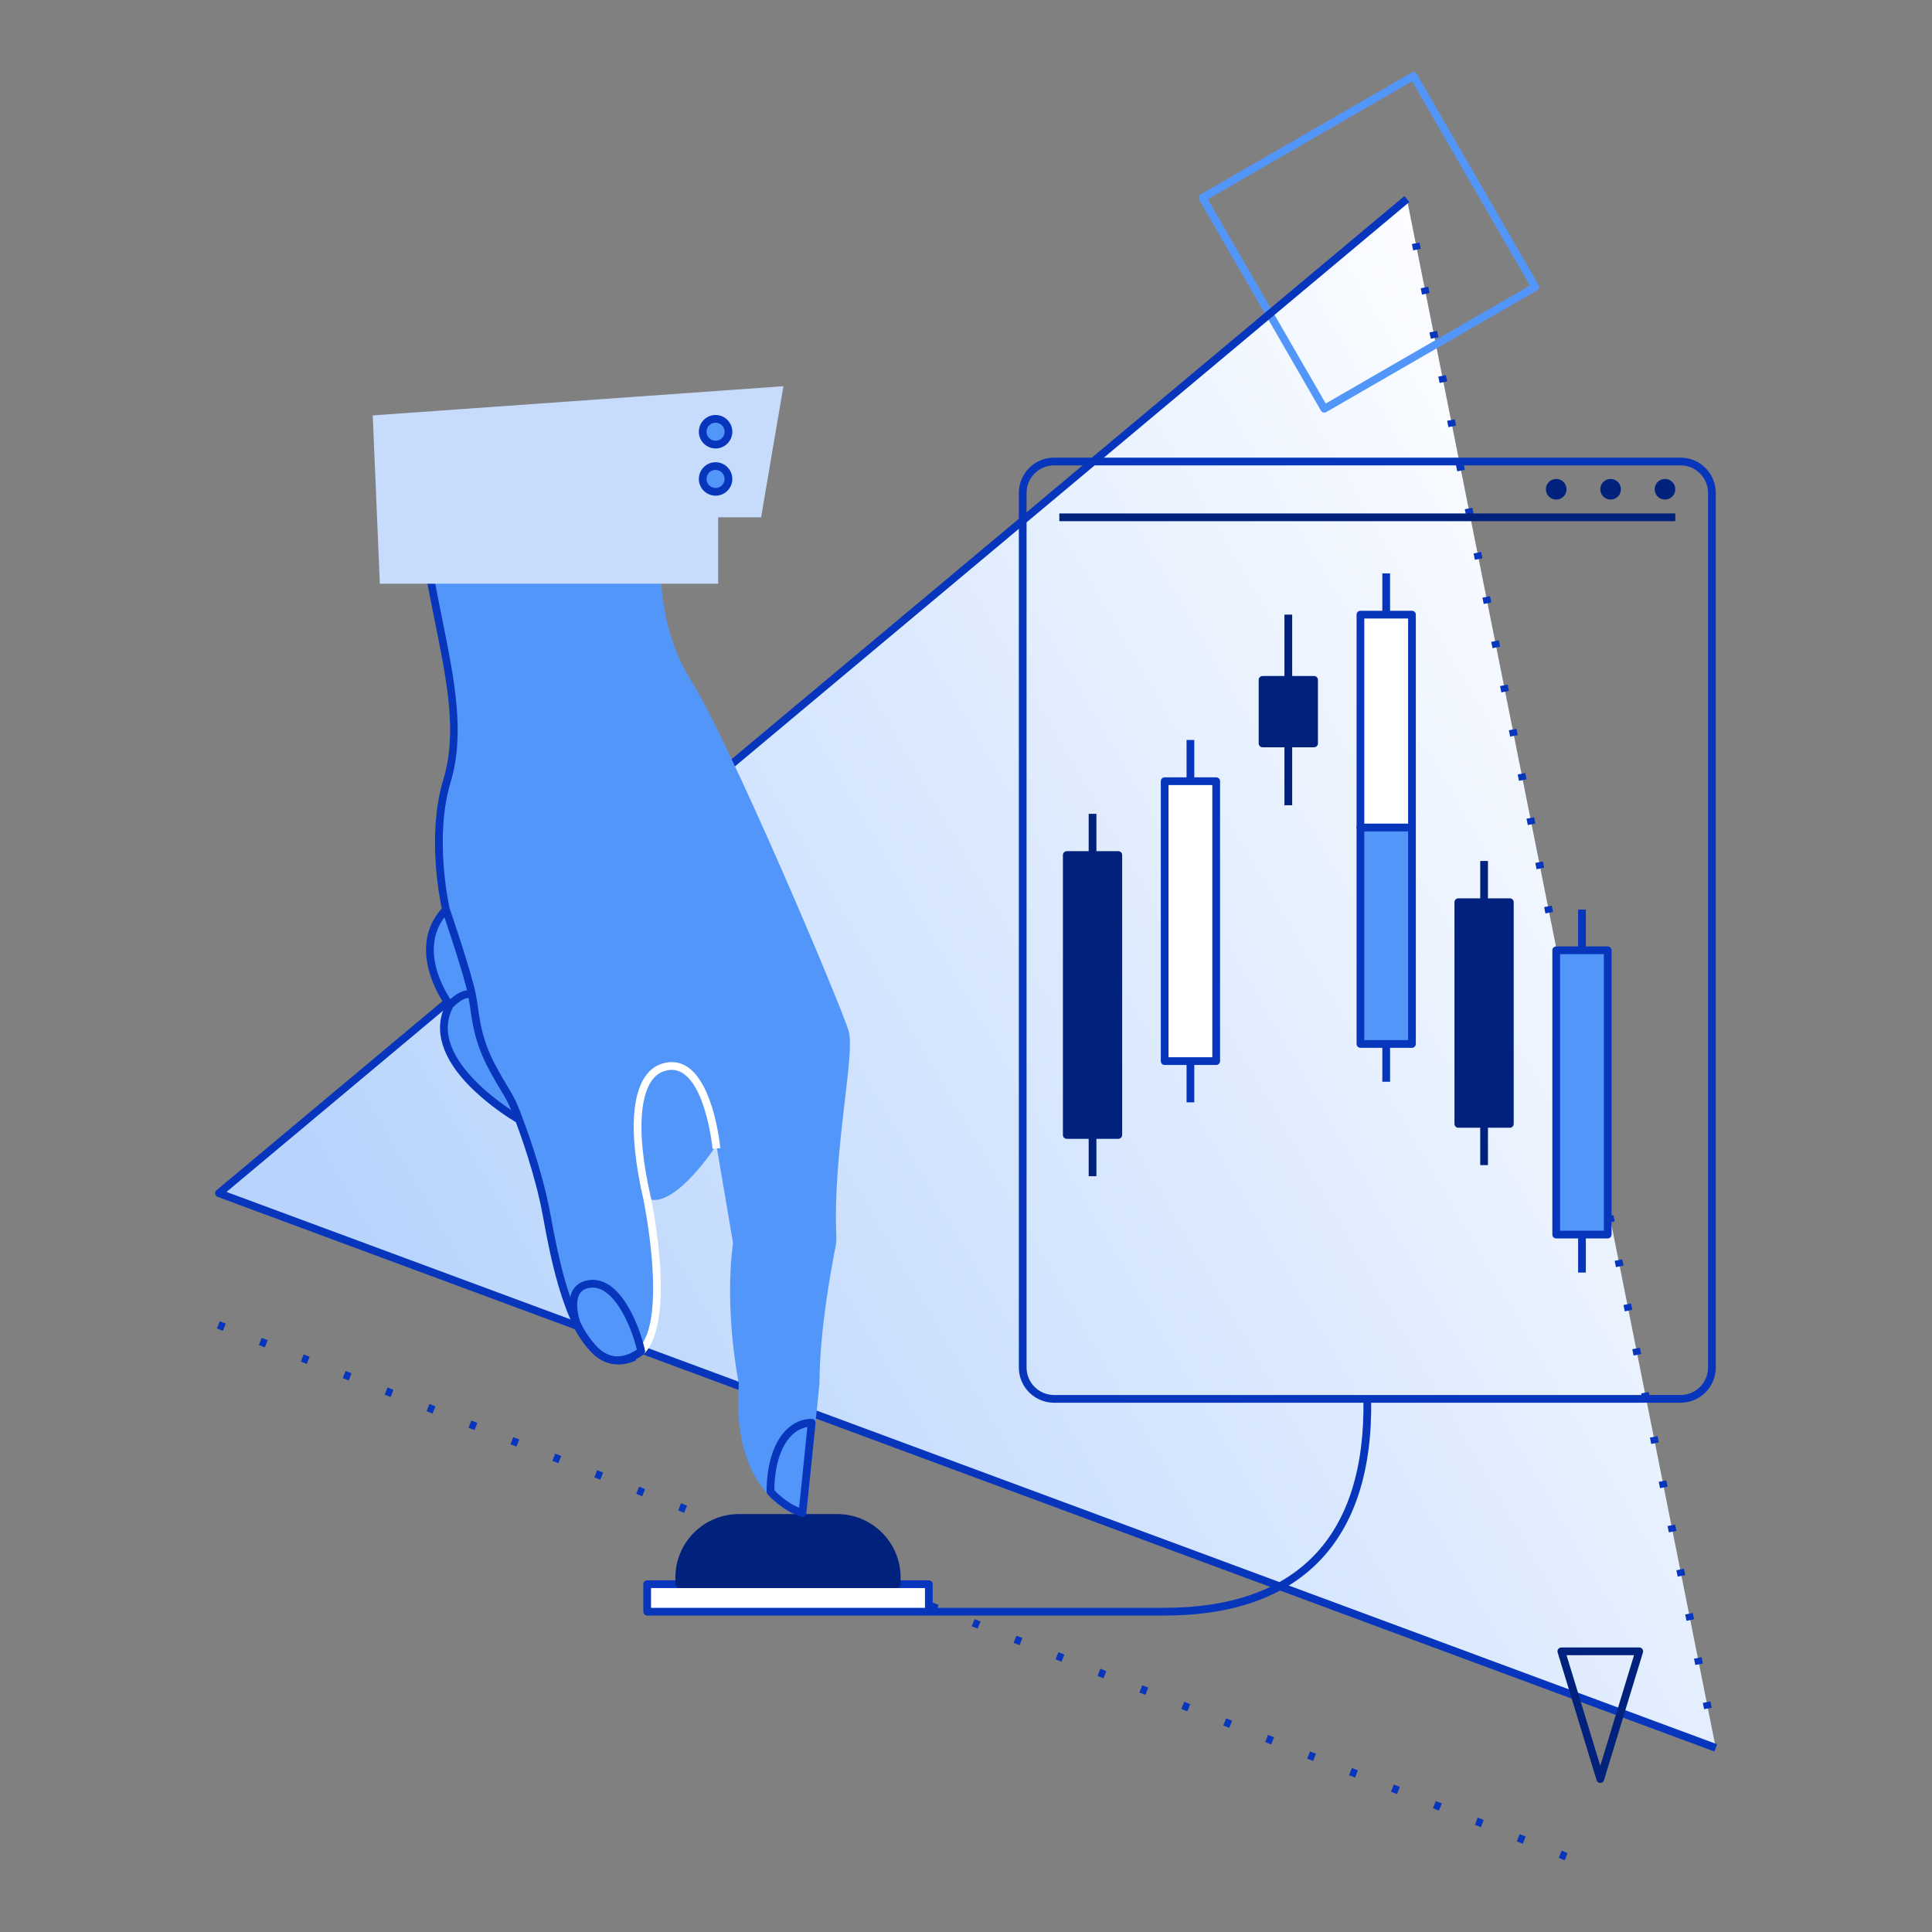
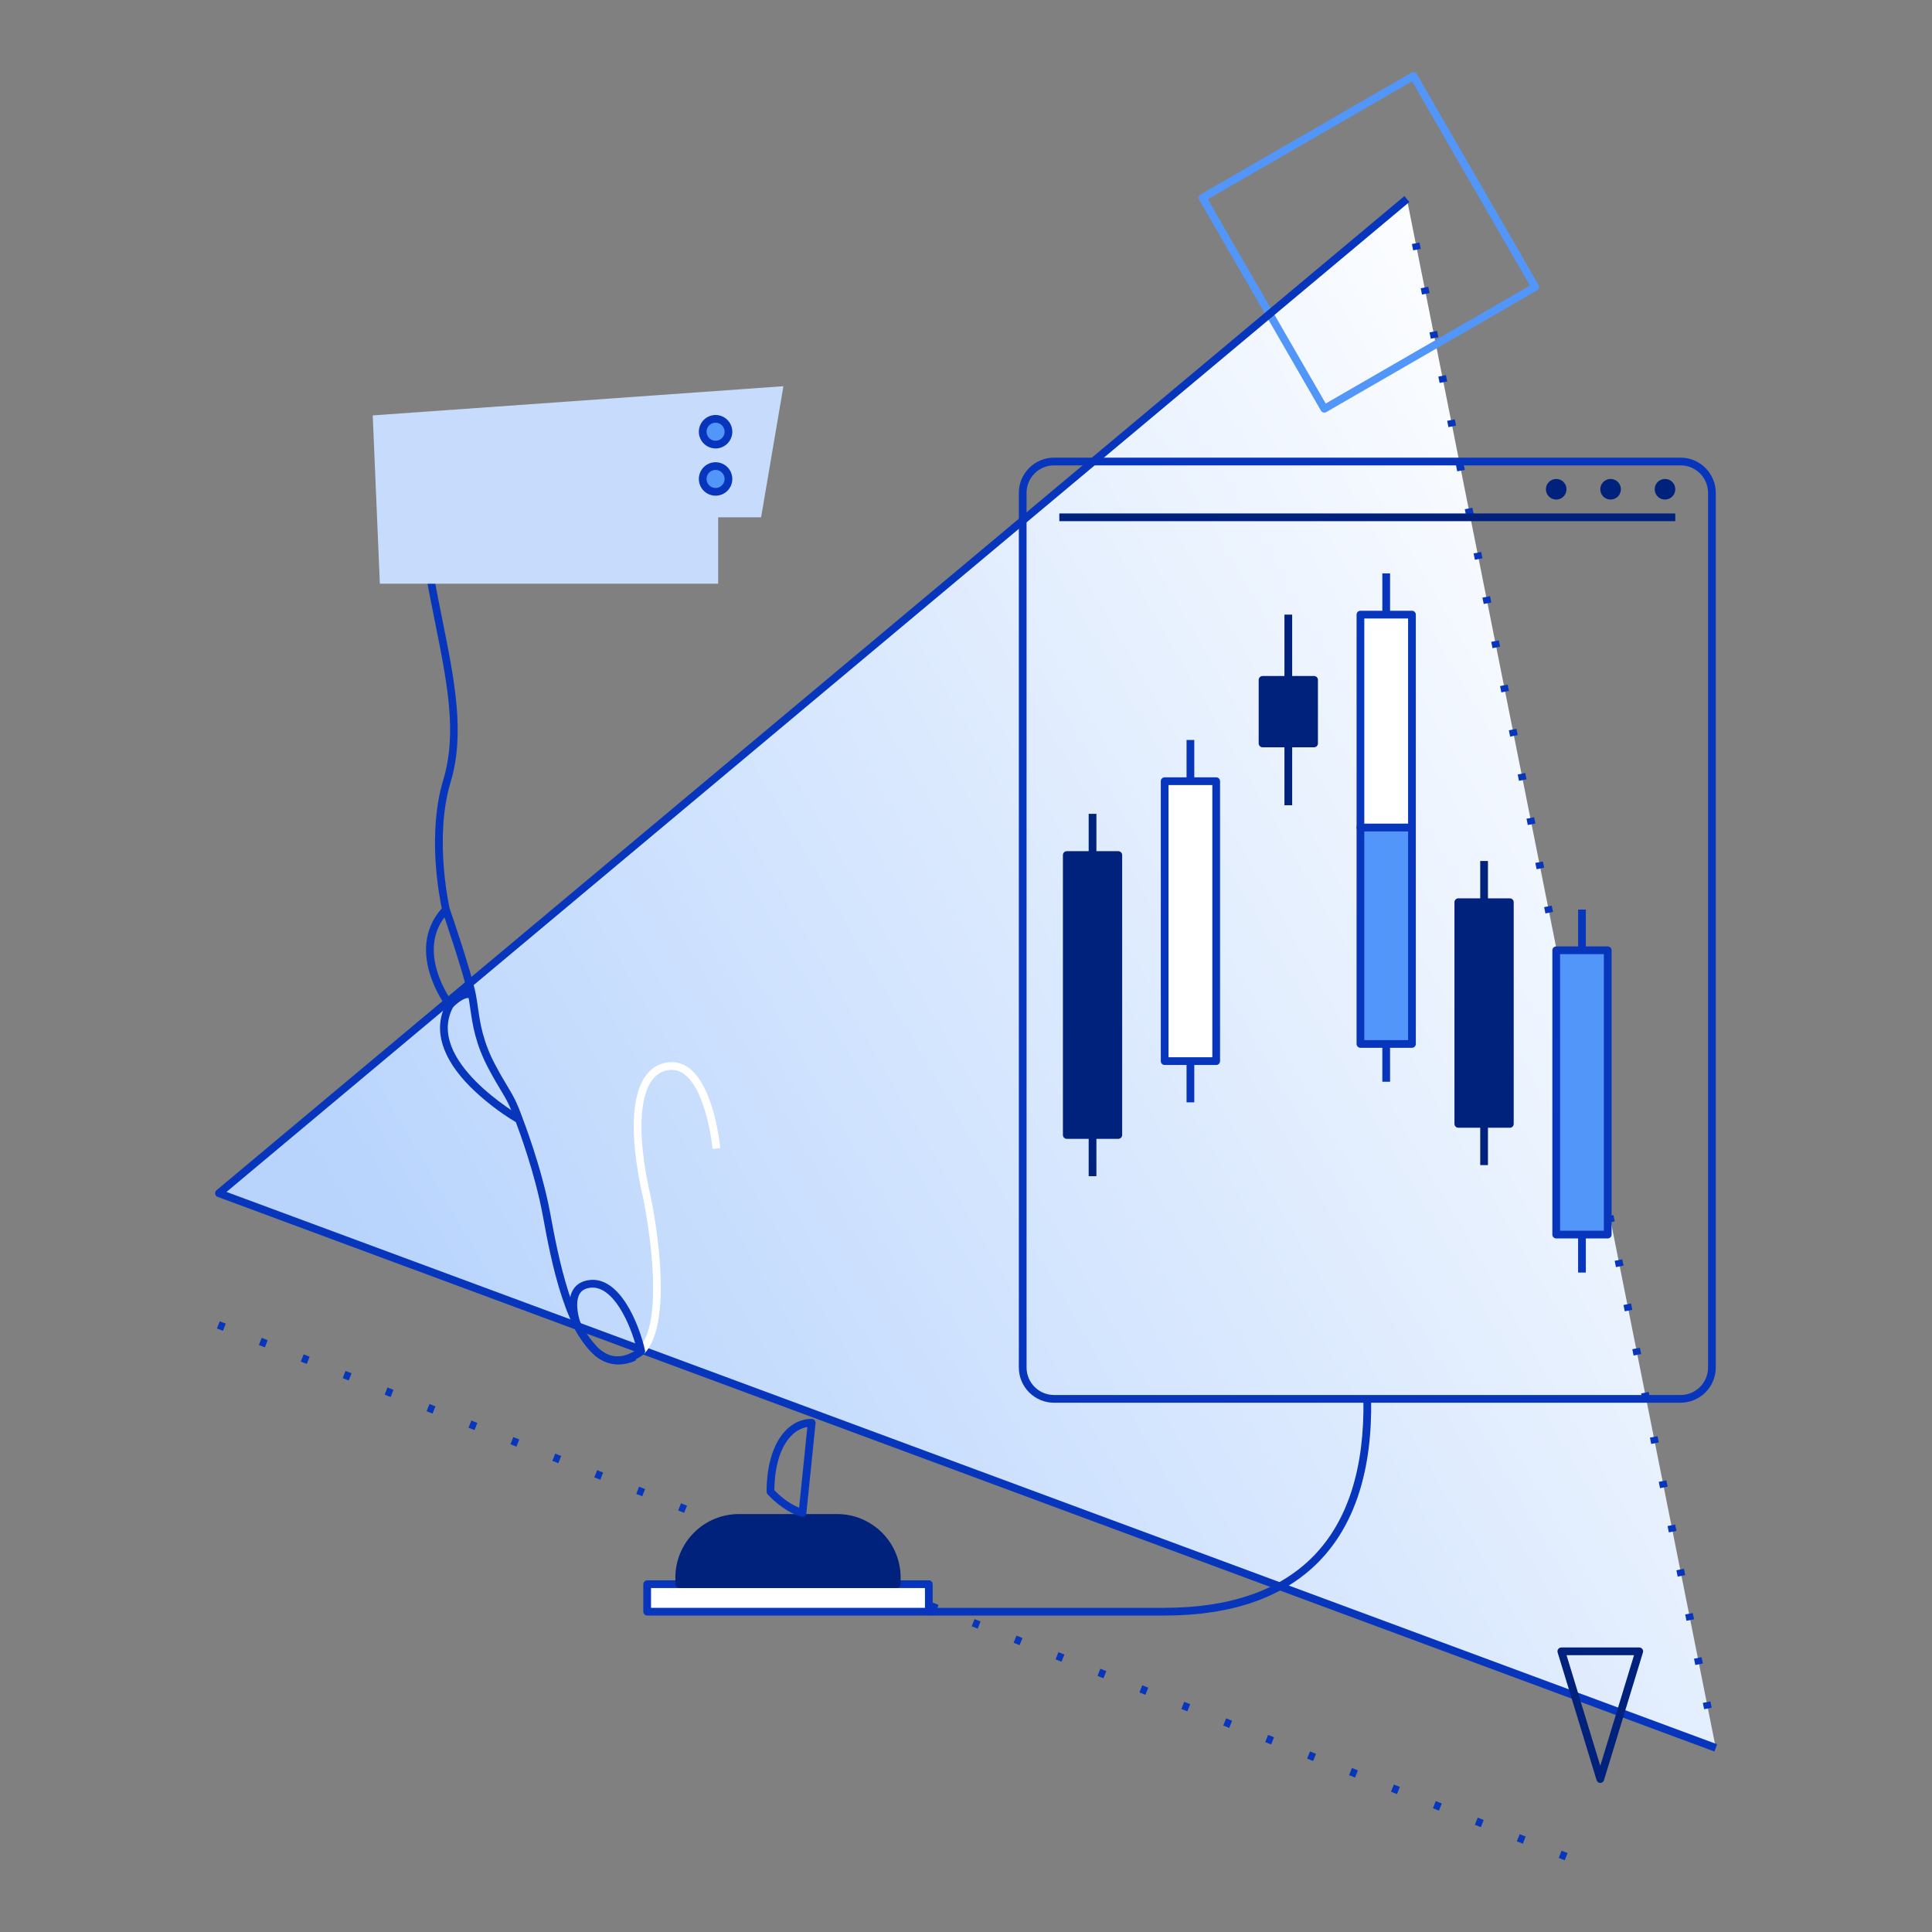
<svg xmlns="http://www.w3.org/2000/svg" width="1500" height="1500" viewBox="0 0 1500 1500" fill="none">
  <rect x="0" y="0" width="1500" height="1500" fill="#808080" stroke="none" />
  <path d="M169.993 926.428L1092.31 154.518L1332.12 1357.05L169.993 926.428Z" fill="url(#paint0_linear_2901_1938)" />
  <path d="M1028.19 320.348C1027.93 320.349 1027.67 320.315 1027.41 320.248C1027.03 320.146 1026.68 319.969 1026.36 319.729C1026.05 319.489 1025.79 319.189 1025.59 318.848L931.033 155.058C930.638 154.369 930.532 153.552 930.738 152.786C930.944 152.019 931.446 151.365 932.133 150.968L1095.92 56.398C1096.61 56.003 1097.43 55.897 1098.2 56.103C1098.96 56.309 1099.62 56.811 1100.01 57.498L1194.57 221.288C1194.97 221.976 1195.08 222.795 1194.88 223.564C1194.67 224.333 1194.17 224.989 1193.48 225.388L1029.69 319.948C1029.24 320.208 1028.72 320.346 1028.19 320.348ZM937.733 154.698L1029.29 313.288L1187.86 221.698L1096.32 63.098L937.733 154.698Z" fill="#5396FA" />
  <path d="M1331.07 1359.86L168.952 929.238C168.461 929.055 168.026 928.746 167.691 928.342C167.356 927.938 167.133 927.453 167.044 926.936C166.954 926.419 167.003 925.887 167.183 925.395C167.364 924.902 167.67 924.465 168.072 924.128L1090.38 152.218L1094.23 156.828L175.862 925.408L1333.16 1354.23L1331.07 1359.86Z" fill="#0736BD" />
  <path d="M1323.07 1327.04L1322.07 1322.13L1327.96 1320.96L1328.96 1325.86L1323.07 1327.04ZM1316.23 1292.71L1315.23 1287.81L1321.11 1286.63L1322.11 1291.54L1316.23 1292.71ZM1309.38 1258.39L1308.38 1253.48L1314.27 1252.31L1315.27 1257.21L1309.38 1258.39ZM1302.54 1224.06L1301.54 1219.16L1307.42 1217.99L1308.42 1222.89L1302.54 1224.06ZM1295.69 1189.74L1294.69 1184.84L1300.58 1183.66L1301.58 1188.57L1295.69 1189.74ZM1288.85 1155.42L1287.85 1150.51L1293.73 1149.34L1294.73 1154.24L1288.85 1155.42ZM1282 1121.09L1281 1116.19L1286.89 1115.01L1287.89 1119.92L1282 1121.09ZM1275.16 1086.77L1274.16 1081.86L1280.04 1080.69L1281.04 1085.59L1275.16 1086.77ZM1268.31 1052.44L1267.31 1047.54L1273.2 1046.37L1274.2 1051.27L1268.31 1052.44ZM1261.47 1018.12L1260.47 1013.22L1266.35 1012.04L1267.35 1016.94L1261.47 1018.12ZM1254.62 983.788L1253.62 978.888L1259.51 977.718L1260.51 982.618L1254.62 983.788ZM1247.78 949.468L1246.78 944.568L1252.66 943.388L1253.66 948.298L1247.78 949.468ZM1240.93 915.148L1239.93 910.238L1245.82 909.068L1246.82 913.968L1240.93 915.148ZM1234.09 880.818L1233.09 875.918L1238.97 874.748L1239.97 879.648L1234.09 880.818ZM1227.24 846.498L1226.24 841.588L1232.13 840.418L1233.13 845.318L1227.24 846.498ZM1220.4 812.168L1219.4 807.268L1225.28 806.098L1226.28 810.998L1220.4 812.168ZM1213.55 777.848L1212.55 772.948L1218.44 771.768L1219.44 776.678L1213.55 777.848ZM1206.71 743.528L1205.71 738.618L1211.59 737.448L1212.59 742.348L1206.71 743.528ZM1199.86 709.198L1198.86 704.298L1204.75 703.118L1205.75 708.028L1199.86 709.198ZM1193.02 674.878L1192.02 669.968L1197.9 668.798L1198.9 673.698L1193.02 674.878ZM1186.17 640.548L1185.17 635.648L1191.06 634.478L1192.06 639.378L1186.17 640.548ZM1179.33 606.228L1178.33 601.328L1184.21 600.148L1185.21 605.058L1179.33 606.228ZM1172.48 571.898L1171.48 566.998L1177.36 565.828L1178.36 570.728L1172.48 571.898ZM1165.64 537.578L1164.64 532.678L1170.52 531.498L1171.52 536.408L1165.64 537.578ZM1158.79 503.258L1157.79 498.348L1163.67 497.178L1164.67 502.078L1158.79 503.258ZM1151.95 468.928L1150.95 464.028L1156.84 462.858L1157.84 467.758L1151.95 468.928ZM1145.1 434.608L1144.1 429.698L1149.98 428.528L1150.98 433.438L1145.1 434.608ZM1138.26 400.278L1137.26 395.378L1143.15 394.208L1144.15 399.108L1138.26 400.278ZM1131.41 365.958L1130.41 361.058L1136.29 359.878L1137.29 364.788L1131.41 365.958ZM1124.57 331.638L1123.57 326.728L1129.46 325.558L1130.46 330.458L1124.57 331.638ZM1117.72 297.308L1116.72 292.408L1122.6 291.228L1123.6 296.138L1117.72 297.308ZM1110.86 262.988L1109.86 258.078L1115.75 256.908L1116.75 261.808L1110.86 262.988ZM1104.03 228.698L1103.03 223.798L1108.91 222.628L1109.91 227.528L1104.03 228.698ZM1097.19 194.378L1096.19 189.478L1102.08 188.298L1103.08 193.208L1097.19 194.378Z" fill="#0736BD" />
-   <path d="M513.133 387.858C513.133 422.968 506.023 479.858 536.243 527.858C566.463 575.858 653.583 781.858 658.913 800.608C664.113 818.958 646.463 894.748 649.323 959.108C649.465 962.35 649.21 965.598 648.563 968.778C645.453 984.338 636.243 1033.85 636.243 1074.1L625.583 1178.53C625.583 1178.53 567.063 1167.12 573.583 1074.1C573.583 1074.1 562.023 1017.64 569.133 965.188L556.243 889.188C556.243 889.188 523.353 939.858 502.463 930.528C502.463 930.528 528.393 1031.81 492.693 1053.37C452.913 1077.37 430.913 978.528 424.243 942.528C417.573 906.528 402.913 869.188 402.913 869.188C402.913 869.188 325.203 825.028 349.203 780.368C349.203 780.368 316.393 737.638 346.203 706.198C346.203 706.198 333.393 651.408 346.913 606.528C360.783 560.528 345.223 510.528 333.393 445.188L513.133 387.858Z" fill="#5396FA" />
  <path d="M1214.86 1444.31L1210.21 1442.47L1212.41 1436.89L1217.07 1438.72L1214.86 1444.31ZM1182.31 1431.46L1177.65 1429.63L1179.86 1424.04L1184.51 1425.88L1182.31 1431.46ZM1149.75 1418.62L1145.1 1416.78L1147.3 1411.2L1151.95 1413.03L1149.75 1418.62ZM1117.19 1405.77L1112.54 1403.93L1114.74 1398.35L1119.39 1400.19L1117.19 1405.77ZM1084.63 1392.92L1079.98 1391.09L1082.18 1385.51L1086.83 1387.34L1084.63 1392.92ZM1052.08 1380.08L1047.42 1378.24L1049.63 1372.66L1054.28 1374.5L1052.08 1380.08ZM1019.52 1367.23L1014.87 1365.4L1017.07 1359.82L1021.72 1361.65L1019.52 1367.23ZM986.962 1354.39L982.312 1352.55L984.512 1346.97L989.162 1348.81L986.962 1354.39ZM954.402 1341.54L949.752 1339.71L951.952 1334.13L956.602 1335.96L954.402 1341.54ZM921.862 1328.7L917.202 1326.86L919.412 1321.28L924.062 1323.12L921.862 1328.7ZM889.302 1315.85L884.652 1314.02L886.852 1308.44L891.502 1310.27L889.302 1315.85ZM856.742 1303.01L852.092 1301.17L854.292 1295.59L858.942 1297.43L856.742 1303.01ZM824.182 1290.16L819.532 1288.33L821.732 1282.75L826.382 1284.58L824.182 1290.16ZM791.622 1277.32L786.972 1275.48L789.182 1269.9L793.862 1271.7L791.622 1277.32ZM759.072 1264.47L754.422 1262.64L756.622 1257.06L761.272 1258.89L759.072 1264.47ZM726.512 1251.63L721.862 1249.79L724.062 1244.21L728.712 1246.04L726.512 1251.63ZM693.952 1238.78L689.302 1236.95L691.502 1231.36L696.152 1233.2L693.952 1238.78ZM661.392 1225.94L656.742 1224.1L658.952 1218.52L663.592 1220.35L661.392 1225.94ZM628.862 1213.09L624.212 1211.25L626.412 1205.67L631.062 1207.51L628.862 1213.09ZM596.302 1200.24L591.652 1198.41L593.852 1192.83L598.502 1194.66L596.302 1200.24ZM563.742 1187.4L559.092 1185.56L561.292 1179.98L565.942 1181.82L563.742 1187.4ZM531.182 1174.55L526.532 1172.72L528.732 1167.14L533.392 1168.97L531.182 1174.55ZM498.642 1161.7L493.982 1159.86L496.192 1154.28L500.842 1156.12L498.642 1161.7ZM466.082 1148.85L461.432 1147.02L463.632 1141.44L468.282 1143.27L466.082 1148.85ZM433.522 1136.01L428.872 1134.17L431.072 1128.59L435.722 1130.43L433.522 1136.01ZM400.962 1123.16L396.312 1121.33L398.512 1115.75L403.162 1117.58L400.962 1123.16ZM368.412 1110.32L363.752 1108.48L365.962 1102.9L370.612 1104.74L368.412 1110.32ZM335.862 1097.48L331.212 1095.65L333.412 1090.07L338.062 1091.9L335.862 1097.48ZM303.302 1084.64L298.652 1082.8L300.852 1077.22L305.502 1079.06L303.302 1084.64ZM270.742 1071.79L266.092 1069.96L268.292 1064.38L272.942 1066.21L270.742 1071.79ZM238.182 1058.95L233.532 1057.11L235.742 1051.53L240.392 1053.37L238.182 1058.95ZM205.632 1046.1L200.982 1044.27L203.182 1038.68L207.832 1040.52L205.632 1046.1ZM173.072 1033.26L168.422 1031.42L170.622 1025.84L175.272 1027.67L173.072 1033.26Z" fill="#0736BD" />
  <path d="M1242.46 1384.26C1241.82 1384.26 1241.2 1384.05 1240.68 1383.66C1240.17 1383.28 1239.79 1382.74 1239.6 1382.13L1209.35 1282.97C1209.21 1282.52 1209.18 1282.04 1209.26 1281.58C1209.34 1281.12 1209.53 1280.68 1209.81 1280.3C1210.09 1279.93 1210.45 1279.62 1210.87 1279.41C1211.29 1279.2 1211.75 1279.09 1212.22 1279.09H1272.71C1273.18 1279.09 1273.64 1279.2 1274.06 1279.41C1274.48 1279.62 1274.84 1279.93 1275.12 1280.31C1275.4 1280.68 1275.59 1281.12 1275.67 1281.58C1275.75 1282.05 1275.72 1282.52 1275.58 1282.97L1245.33 1382.13C1245.15 1382.74 1244.77 1383.28 1244.25 1383.67C1243.73 1384.05 1243.11 1384.26 1242.46 1384.26V1384.26ZM1216.27 1285.09L1242.46 1370.97L1268.65 1285.09H1216.27Z" fill="#01227C" />
  <path d="M1304.8 1089.08H818.352C811.107 1089.07 804.16 1086.19 799.036 1081.06C793.912 1075.94 791.03 1068.99 791.022 1061.75V382.638C791.03 375.392 793.912 368.445 799.036 363.321C804.16 358.198 811.107 355.316 818.352 355.308H1304.8C1312.05 355.316 1319 358.198 1324.12 363.321C1329.24 368.445 1332.12 375.392 1332.13 382.638V1061.75C1332.12 1068.99 1329.24 1075.94 1324.12 1081.06C1319 1086.19 1312.05 1089.07 1304.8 1089.08V1089.08ZM818.352 361.308C812.698 361.316 807.277 363.566 803.279 367.564C799.28 371.562 797.03 376.983 797.022 382.638V1061.75C797.03 1067.4 799.28 1072.82 803.279 1076.82C807.277 1080.82 812.698 1083.07 818.352 1083.08H1304.8C1310.46 1083.07 1315.88 1080.82 1319.88 1076.82C1323.87 1072.82 1326.12 1067.4 1326.13 1061.75V382.638C1326.12 376.983 1323.87 371.562 1319.88 367.564C1315.88 363.566 1310.46 361.316 1304.8 361.308H818.352Z" fill="#0736BD" />
  <path d="M1300.68 398.638H822.463V404.638H1300.68V398.638Z" fill="#01227C" />
  <path d="M1208.24 387.858C1212.66 387.858 1216.24 384.276 1216.24 379.858C1216.24 375.44 1212.66 371.858 1208.24 371.858C1203.82 371.858 1200.24 375.44 1200.24 379.858C1200.24 384.276 1203.82 387.858 1208.24 387.858Z" fill="#01227C" />
  <path d="M1250.46 387.858C1254.88 387.858 1258.46 384.276 1258.46 379.858C1258.46 375.44 1254.88 371.858 1250.46 371.858C1246.04 371.858 1242.46 375.44 1242.46 379.858C1242.46 384.276 1246.04 387.858 1250.46 387.858Z" fill="#01227C" />
  <path d="M1292.69 387.858C1297.11 387.858 1300.69 384.276 1300.69 379.858C1300.69 375.44 1297.11 371.858 1292.69 371.858C1288.27 371.858 1284.69 375.44 1284.69 379.858C1284.69 384.276 1288.27 387.858 1292.69 387.858Z" fill="#01227C" />
  <path d="M868.242 663.858H828.242V881.188H868.242V663.858Z" fill="#01227C" />
  <path d="M868.242 884.188H828.242C827.447 884.188 826.683 883.872 826.121 883.309C825.558 882.747 825.242 881.984 825.242 881.188V663.858C825.242 663.062 825.558 662.299 826.121 661.737C826.683 661.174 827.447 660.858 828.242 660.858H868.242C869.038 660.858 869.801 661.174 870.364 661.737C870.926 662.299 871.242 663.062 871.242 663.858V881.188C871.242 881.984 870.926 882.747 870.364 883.309C869.801 883.872 869.038 884.188 868.242 884.188V884.188ZM831.242 878.188H865.242V666.858H831.242V878.188Z" fill="#01227C" />
  <path d="M944.242 606.528H904.242V823.858H944.242V606.528Z" fill="white" />
  <path d="M944.242 826.858H904.242C903.447 826.858 902.683 826.542 902.121 825.979C901.558 825.417 901.242 824.654 901.242 823.858V606.518C901.242 605.722 901.558 604.959 902.121 604.397C902.683 603.834 903.447 603.518 904.242 603.518H944.242C945.038 603.518 945.801 603.834 946.364 604.397C946.926 604.959 947.242 605.722 947.242 606.518V823.858C947.242 824.654 946.926 825.417 946.364 825.979C945.801 826.542 945.038 826.858 944.242 826.858V826.858ZM907.242 820.858H941.242V609.518H907.242V820.858Z" fill="#0736BD" />
  <path d="M1096.24 477.188H1056.24V642.518H1096.24V477.188Z" fill="white" />
  <path d="M1096.24 645.518H1056.24C1055.45 645.518 1054.68 645.202 1054.12 644.639C1053.56 644.077 1053.24 643.314 1053.24 642.518V477.188C1053.24 476.392 1053.56 475.629 1054.12 475.067C1054.68 474.504 1055.45 474.188 1056.24 474.188H1096.24C1097.04 474.188 1097.8 474.504 1098.36 475.067C1098.93 475.629 1099.24 476.392 1099.24 477.188V642.518C1099.24 643.314 1098.93 644.077 1098.36 644.639C1097.8 645.202 1097.04 645.518 1096.24 645.518ZM1059.24 639.518H1093.24V480.188H1059.24V639.518Z" fill="#0736BD" />
  <path d="M1096.24 642.528H1056.24V810.528H1096.24V642.528Z" fill="#5396FA" />
  <path d="M1096.24 813.518H1056.24C1055.45 813.518 1054.68 813.202 1054.12 812.639C1053.56 812.077 1053.24 811.314 1053.24 810.518V642.518C1053.24 641.722 1053.56 640.959 1054.12 640.397C1054.68 639.834 1055.45 639.518 1056.24 639.518H1096.24C1097.04 639.518 1097.8 639.834 1098.36 640.397C1098.93 640.959 1099.24 641.722 1099.24 642.518V810.518C1099.24 811.314 1098.93 812.077 1098.36 812.639C1097.8 813.202 1097.04 813.518 1096.24 813.518V813.518ZM1059.24 807.518H1093.24V645.518H1059.24V807.518Z" fill="#0736BD" />
  <path d="M1172.24 700.468H1132.24V872.578H1172.24V700.468Z" fill="#01227C" />
  <path d="M1172.24 875.578H1132.24C1131.45 875.578 1130.68 875.262 1130.12 874.699C1129.56 874.136 1129.24 873.373 1129.24 872.578V700.468C1129.24 699.672 1129.56 698.909 1130.12 698.346C1130.68 697.784 1131.45 697.468 1132.24 697.468H1172.24C1173.04 697.468 1173.8 697.784 1174.36 698.346C1174.93 698.909 1175.24 699.672 1175.24 700.468V872.578C1175.24 873.373 1174.93 874.136 1174.36 874.699C1173.8 875.262 1173.04 875.578 1172.24 875.578V875.578ZM1135.24 869.578H1169.24V703.468H1135.24V869.578Z" fill="#01227C" />
  <path d="M1248.24 737.798H1208.24V958.518H1248.24V737.798Z" fill="#5396FA" />
  <path d="M1248.24 961.518H1208.24C1207.45 961.518 1206.68 961.202 1206.12 960.639C1205.56 960.077 1205.24 959.314 1205.24 958.518V737.798C1205.24 737.002 1205.56 736.239 1206.12 735.677C1206.68 735.114 1207.45 734.798 1208.24 734.798H1248.24C1249.04 734.798 1249.8 735.114 1250.36 735.677C1250.93 736.239 1251.24 737.002 1251.24 737.798V958.518C1251.24 959.314 1250.93 960.077 1250.36 960.639C1249.8 961.202 1249.04 961.518 1248.24 961.518ZM1211.24 955.518H1245.24V740.798H1211.24V955.518Z" fill="#0736BD" />
  <path d="M1020.24 527.858H980.242V577.188H1020.24V527.858Z" fill="#01227C" />
  <path d="M1020.24 580.188H980.242C979.447 580.188 978.683 579.872 978.121 579.309C977.558 578.747 977.242 577.984 977.242 577.188V527.858C977.242 527.062 977.558 526.299 978.121 525.737C978.683 525.174 979.447 524.858 980.242 524.858H1020.24C1021.04 524.858 1021.8 525.174 1022.36 525.737C1022.93 526.299 1023.24 527.062 1023.24 527.858V577.188C1023.24 577.984 1022.93 578.747 1022.36 579.309C1021.8 579.872 1021.04 580.188 1020.24 580.188ZM983.242 574.188H1017.24V530.858H983.242V574.188Z" fill="#01227C" />
  <path d="M851.242 631.858H845.242V663.858H851.242V631.858Z" fill="#01227C" />
  <path d="M851.242 881.188H845.242V913.188H851.242V881.188Z" fill="#01227C" />
  <path d="M927.242 574.518H921.242V606.518H927.242V574.518Z" fill="#0736BD" />
  <path d="M1079.24 445.188H1073.24V477.188H1079.24V445.188Z" fill="#0736BD" />
  <path d="M1079.24 807.858H1073.24V839.858H1079.24V807.858Z" fill="#0736BD" />
  <path d="M1155.24 668.468H1149.24V700.468H1155.24V668.468Z" fill="#01227C" />
  <path d="M1155.24 872.578H1149.24V904.578H1155.24V872.578Z" fill="#01227C" />
  <path d="M1231.24 706.198H1225.24V738.198H1231.24V706.198Z" fill="#0736BD" />
  <path d="M1231.24 956.008H1225.24V988.008H1231.24V956.008Z" fill="#0736BD" />
  <path d="M927.242 823.858H921.242V855.858H927.242V823.858Z" fill="#0736BD" />
  <path d="M1003.24 477.188H997.242V527.858H1003.24V477.188Z" fill="#01227C" />
  <path d="M1003.24 574.518H997.242V625.188H1003.24V574.518Z" fill="#01227C" />
  <path d="M721.133 1229.96H502.463V1251.29H721.133V1229.96Z" fill="white" />
  <path d="M721.133 1254.3H502.463C501.667 1254.3 500.904 1253.98 500.342 1253.42C499.779 1252.86 499.463 1252.09 499.463 1251.3V1229.96C499.463 1229.16 499.779 1228.4 500.342 1227.84C500.904 1227.27 501.667 1226.96 502.463 1226.96H721.133C721.929 1226.96 722.692 1227.27 723.254 1227.84C723.817 1228.4 724.133 1229.16 724.133 1229.96V1251.3C724.133 1252.09 723.817 1252.86 723.254 1253.42C722.692 1253.98 721.929 1254.3 721.133 1254.3ZM505.463 1248.3H718.133V1232.96H505.463V1248.3Z" fill="#0736BD" />
  <path d="M573.583 1178.53H650.023C662.272 1178.53 674.021 1183.39 682.687 1192.05C691.354 1200.7 696.229 1212.45 696.243 1224.7V1229.92H527.353V1224.7C527.366 1212.45 532.243 1200.7 540.911 1192.04C549.58 1183.39 561.331 1178.53 573.583 1178.53V1178.53Z" fill="#01227C" />
  <path d="M696.243 1232.96H527.353C526.557 1232.96 525.794 1232.64 525.231 1232.08C524.669 1231.52 524.353 1230.75 524.353 1229.96V1224.75C524.366 1211.7 529.555 1199.18 538.783 1189.96C548.01 1180.73 560.522 1175.53 573.573 1175.52H650.023C663.073 1175.53 675.585 1180.73 684.812 1189.96C694.04 1199.18 699.229 1211.7 699.243 1224.75V1229.96C699.243 1230.75 698.927 1231.52 698.364 1232.08C697.801 1232.64 697.038 1232.96 696.243 1232.96ZM530.353 1226.96H693.243V1224.75C693.232 1213.29 688.675 1202.3 680.573 1194.2C672.47 1186.09 661.483 1181.53 650.023 1181.52H573.573C562.112 1181.53 551.125 1186.09 543.022 1194.2C534.92 1202.3 530.363 1213.29 530.353 1224.75V1226.96Z" fill="#01227C" />
  <path d="M904.243 1254.3H721.133V1248.3H904.243C954.723 1248.3 993.513 1234.86 1019.55 1208.37C1046.37 1181.08 1059.5 1139.95 1058.55 1086.13L1064.55 1086.03C1065.55 1141.52 1051.8 1184.1 1023.81 1212.58C996.623 1240.26 956.393 1254.3 904.243 1254.3Z" fill="#0736BD" />
  <path d="M480.253 1059.39C475.956 1059.38 471.725 1058.33 467.923 1056.33C439.483 1041.7 427.523 976.858 421.783 945.698L421.293 943.058C415.343 910.948 402.813 877.308 400.493 871.238C387.578 863.485 375.637 854.216 364.923 843.628C343.053 821.498 336.443 799.758 345.703 780.628C340.493 773.043 336.448 764.721 333.703 755.938C327.703 736.298 330.903 718.828 342.993 705.308C340.993 695.838 331.613 647.088 344.103 605.648C355.103 569.198 347.333 530.648 337.513 481.858C335.193 470.278 332.783 458.318 330.513 445.718L336.363 444.698C338.633 457.238 341.033 469.178 343.363 480.698C352.943 528.348 361.233 569.508 349.813 607.398C336.663 651.018 349.023 704.978 349.143 705.518C349.257 706.002 349.249 706.506 349.12 706.986C348.991 707.466 348.744 707.907 348.403 708.268C320.653 737.508 351.273 778.138 351.583 778.548C351.935 779.007 352.147 779.558 352.193 780.135C352.239 780.711 352.117 781.289 351.843 781.798C329.513 823.368 403.643 866.168 404.393 866.588C404.991 866.929 405.453 867.466 405.703 868.108C405.853 868.478 420.553 906.108 427.193 941.988L427.683 944.628C432.863 972.468 444.863 1037.7 470.663 1051C477.073 1054.3 483.863 1054.19 491.433 1050.66L493.963 1056.09C489.692 1058.19 485.01 1059.31 480.253 1059.39V1059.39Z" fill="#0736BD" />
  <path d="M289.393 322.518L294.913 453.188H557.583V401.638H590.913L608.243 299.858L289.393 322.518Z" fill="#C7DBFD" />
  <path d="M555.582 345.188C561.105 345.188 565.582 340.711 565.582 335.188C565.582 329.665 561.105 325.188 555.582 325.188C550.059 325.188 545.582 329.665 545.582 335.188C545.582 340.711 550.059 345.188 555.582 345.188Z" fill="#5396FA" />
  <path d="M555.572 348.188C553.001 348.188 550.488 347.426 548.35 345.997C546.212 344.569 544.546 342.538 543.562 340.163C542.578 337.787 542.32 335.174 542.822 332.652C543.324 330.13 544.562 327.814 546.38 325.996C548.198 324.178 550.514 322.939 553.036 322.438C555.558 321.936 558.172 322.194 560.547 323.178C562.923 324.162 564.953 325.828 566.381 327.966C567.81 330.103 568.572 332.617 568.572 335.188C568.572 338.636 567.203 341.942 564.765 344.38C562.327 346.818 559.02 348.188 555.572 348.188V348.188ZM555.572 328.188C554.188 328.188 552.834 328.599 551.683 329.368C550.532 330.137 549.635 331.23 549.105 332.509C548.575 333.788 548.437 335.196 548.707 336.554C548.977 337.911 549.644 339.159 550.623 340.138C551.602 341.117 552.849 341.783 554.207 342.054C555.565 342.324 556.972 342.185 558.251 341.655C559.53 341.125 560.623 340.228 561.393 339.077C562.162 337.926 562.572 336.572 562.572 335.188C562.572 333.331 561.835 331.551 560.522 330.238C559.209 328.926 557.429 328.188 555.572 328.188V328.188Z" fill="#0736BD" />
  <path d="M555.582 381.858C561.105 381.858 565.582 377.381 565.582 371.858C565.582 366.335 561.105 361.858 555.582 361.858C550.059 361.858 545.582 366.335 545.582 371.858C545.582 377.381 550.059 381.858 555.582 381.858Z" fill="#5396FA" />
  <path d="M555.572 384.858C553.001 384.858 550.488 384.095 548.35 382.667C546.212 381.239 544.546 379.208 543.562 376.833C542.578 374.457 542.32 371.844 542.822 369.322C543.324 366.8 544.562 364.484 546.38 362.666C548.198 360.847 550.514 359.609 553.036 359.108C555.558 358.606 558.172 358.864 560.547 359.847C562.923 360.831 564.953 362.498 566.381 364.636C567.81 366.773 568.572 369.287 568.572 371.858C568.572 375.306 567.203 378.612 564.765 381.05C562.327 383.488 559.02 384.858 555.572 384.858V384.858ZM555.572 364.858C554.188 364.858 552.834 365.268 551.683 366.038C550.532 366.807 549.635 367.9 549.105 369.179C548.575 370.458 548.437 371.866 548.707 373.224C548.977 374.581 549.644 375.829 550.623 376.808C551.602 377.787 552.849 378.453 554.207 378.723C555.565 378.993 556.972 378.855 558.251 378.325C559.53 377.795 560.623 376.898 561.393 375.747C562.162 374.596 562.572 373.242 562.572 371.858C562.572 370.001 561.835 368.221 560.522 366.908C559.209 365.595 557.429 364.858 555.572 364.858V364.858Z" fill="#0736BD" />
  <path d="M499.992 1051.2L495.732 1046.97C518.732 1023.83 499.732 932.068 499.532 931.138C493.052 903.228 490.712 878.938 492.762 860.948C495.552 836.508 505.862 828.348 514.022 825.808C521.192 823.578 527.842 824.448 533.782 828.398C554.382 842.118 559.042 889.348 559.232 891.398L553.232 891.958C553.232 891.498 548.652 845.568 530.422 833.428C526.002 830.488 521.212 829.888 515.772 831.578C496.662 837.528 492.672 875.198 505.362 929.888C506.222 933.808 525.222 1025.78 499.992 1051.2Z" fill="white" />
  <path d="M400.083 870.198C395.663 857.798 393.083 853.508 388.813 846.408C386.453 842.488 383.513 837.598 379.503 830.088C369.093 810.588 366.993 796.028 365.133 783.188C364.633 779.668 364.133 776.338 363.523 773.088C360.323 756.558 343.523 707.658 343.393 707.168L349.063 705.168C349.763 707.168 366.133 754.958 369.413 771.908C370.073 775.298 370.563 778.688 371.073 782.278C372.863 794.698 374.863 808.698 384.793 827.258C388.733 834.638 391.633 839.448 393.953 843.318C398.413 850.738 401.113 855.218 405.733 868.178L400.083 870.198Z" fill="#0736BD" />
  <path d="M479.123 1059.02C472.683 1059.02 465.783 1056.73 459.533 1050.2C459.013 1049.64 447.233 1036.9 444.453 1027.34C442.153 1019.42 440.393 1008.43 445.133 1001.05C447.673 997.048 451.683 994.688 457.053 993.898C481.173 990.348 496.203 1028.01 500.793 1048.43C500.922 1048.97 500.897 1049.54 500.72 1050.07C500.544 1050.6 500.222 1051.07 499.793 1051.43C495.463 1054.96 487.693 1059.02 479.123 1059.02ZM457.933 999.828C454.303 1000.37 451.763 1001.83 450.183 1004.3C447.433 1008.57 447.443 1016.16 450.183 1025.66C452.573 1033.86 463.763 1045.97 463.873 1046.09C475.973 1058.73 489.953 1050.95 494.463 1047.85C489.403 1027.14 475.563 997.228 457.903 999.848L457.933 999.828Z" fill="#0736BD" />
  <path d="M623.022 1177.7C622.738 1177.7 622.455 1177.66 622.182 1177.58C607.732 1173.39 596.422 1160.71 595.952 1160.18C595.462 1159.63 595.191 1158.92 595.192 1158.18C595.192 1136.95 600.632 1119.87 610.492 1110.1C616.092 1104.55 622.822 1101.63 629.952 1101.63H630.202C630.623 1101.63 631.039 1101.71 631.424 1101.88C631.809 1102.05 632.154 1102.3 632.437 1102.61C632.72 1102.92 632.934 1103.29 633.066 1103.69C633.198 1104.09 633.244 1104.51 633.202 1104.93L626.042 1175C625.997 1175.44 625.856 1175.86 625.63 1176.23C625.403 1176.61 625.097 1176.93 624.732 1177.18C624.228 1177.52 623.632 1177.7 623.022 1177.7V1177.7ZM601.202 1157.01C603.562 1159.46 611.152 1166.83 620.422 1170.62L626.832 1107.89C622.212 1108.72 617.971 1110.99 614.712 1114.37C606.172 1122.78 601.392 1137.9 601.202 1156.96V1157.01Z" fill="#0736BD" />
  <path d="M351.422 782.388L346.982 778.388C348.212 777.038 359.262 765.328 367.872 769.918L365.052 775.208C361.492 773.278 354.202 779.338 351.422 782.388Z" fill="#0736BD" />
  <defs>
    <linearGradient id="paint0_linear_2901_1938" x1="1429.49" y1="629.788" x2="424.163" y2="1212.76" gradientUnits="userSpaceOnUse">
      <stop stop-color="white" />
      <stop offset="1" stop-color="#B8D4FD" />
    </linearGradient>
  </defs>
</svg>